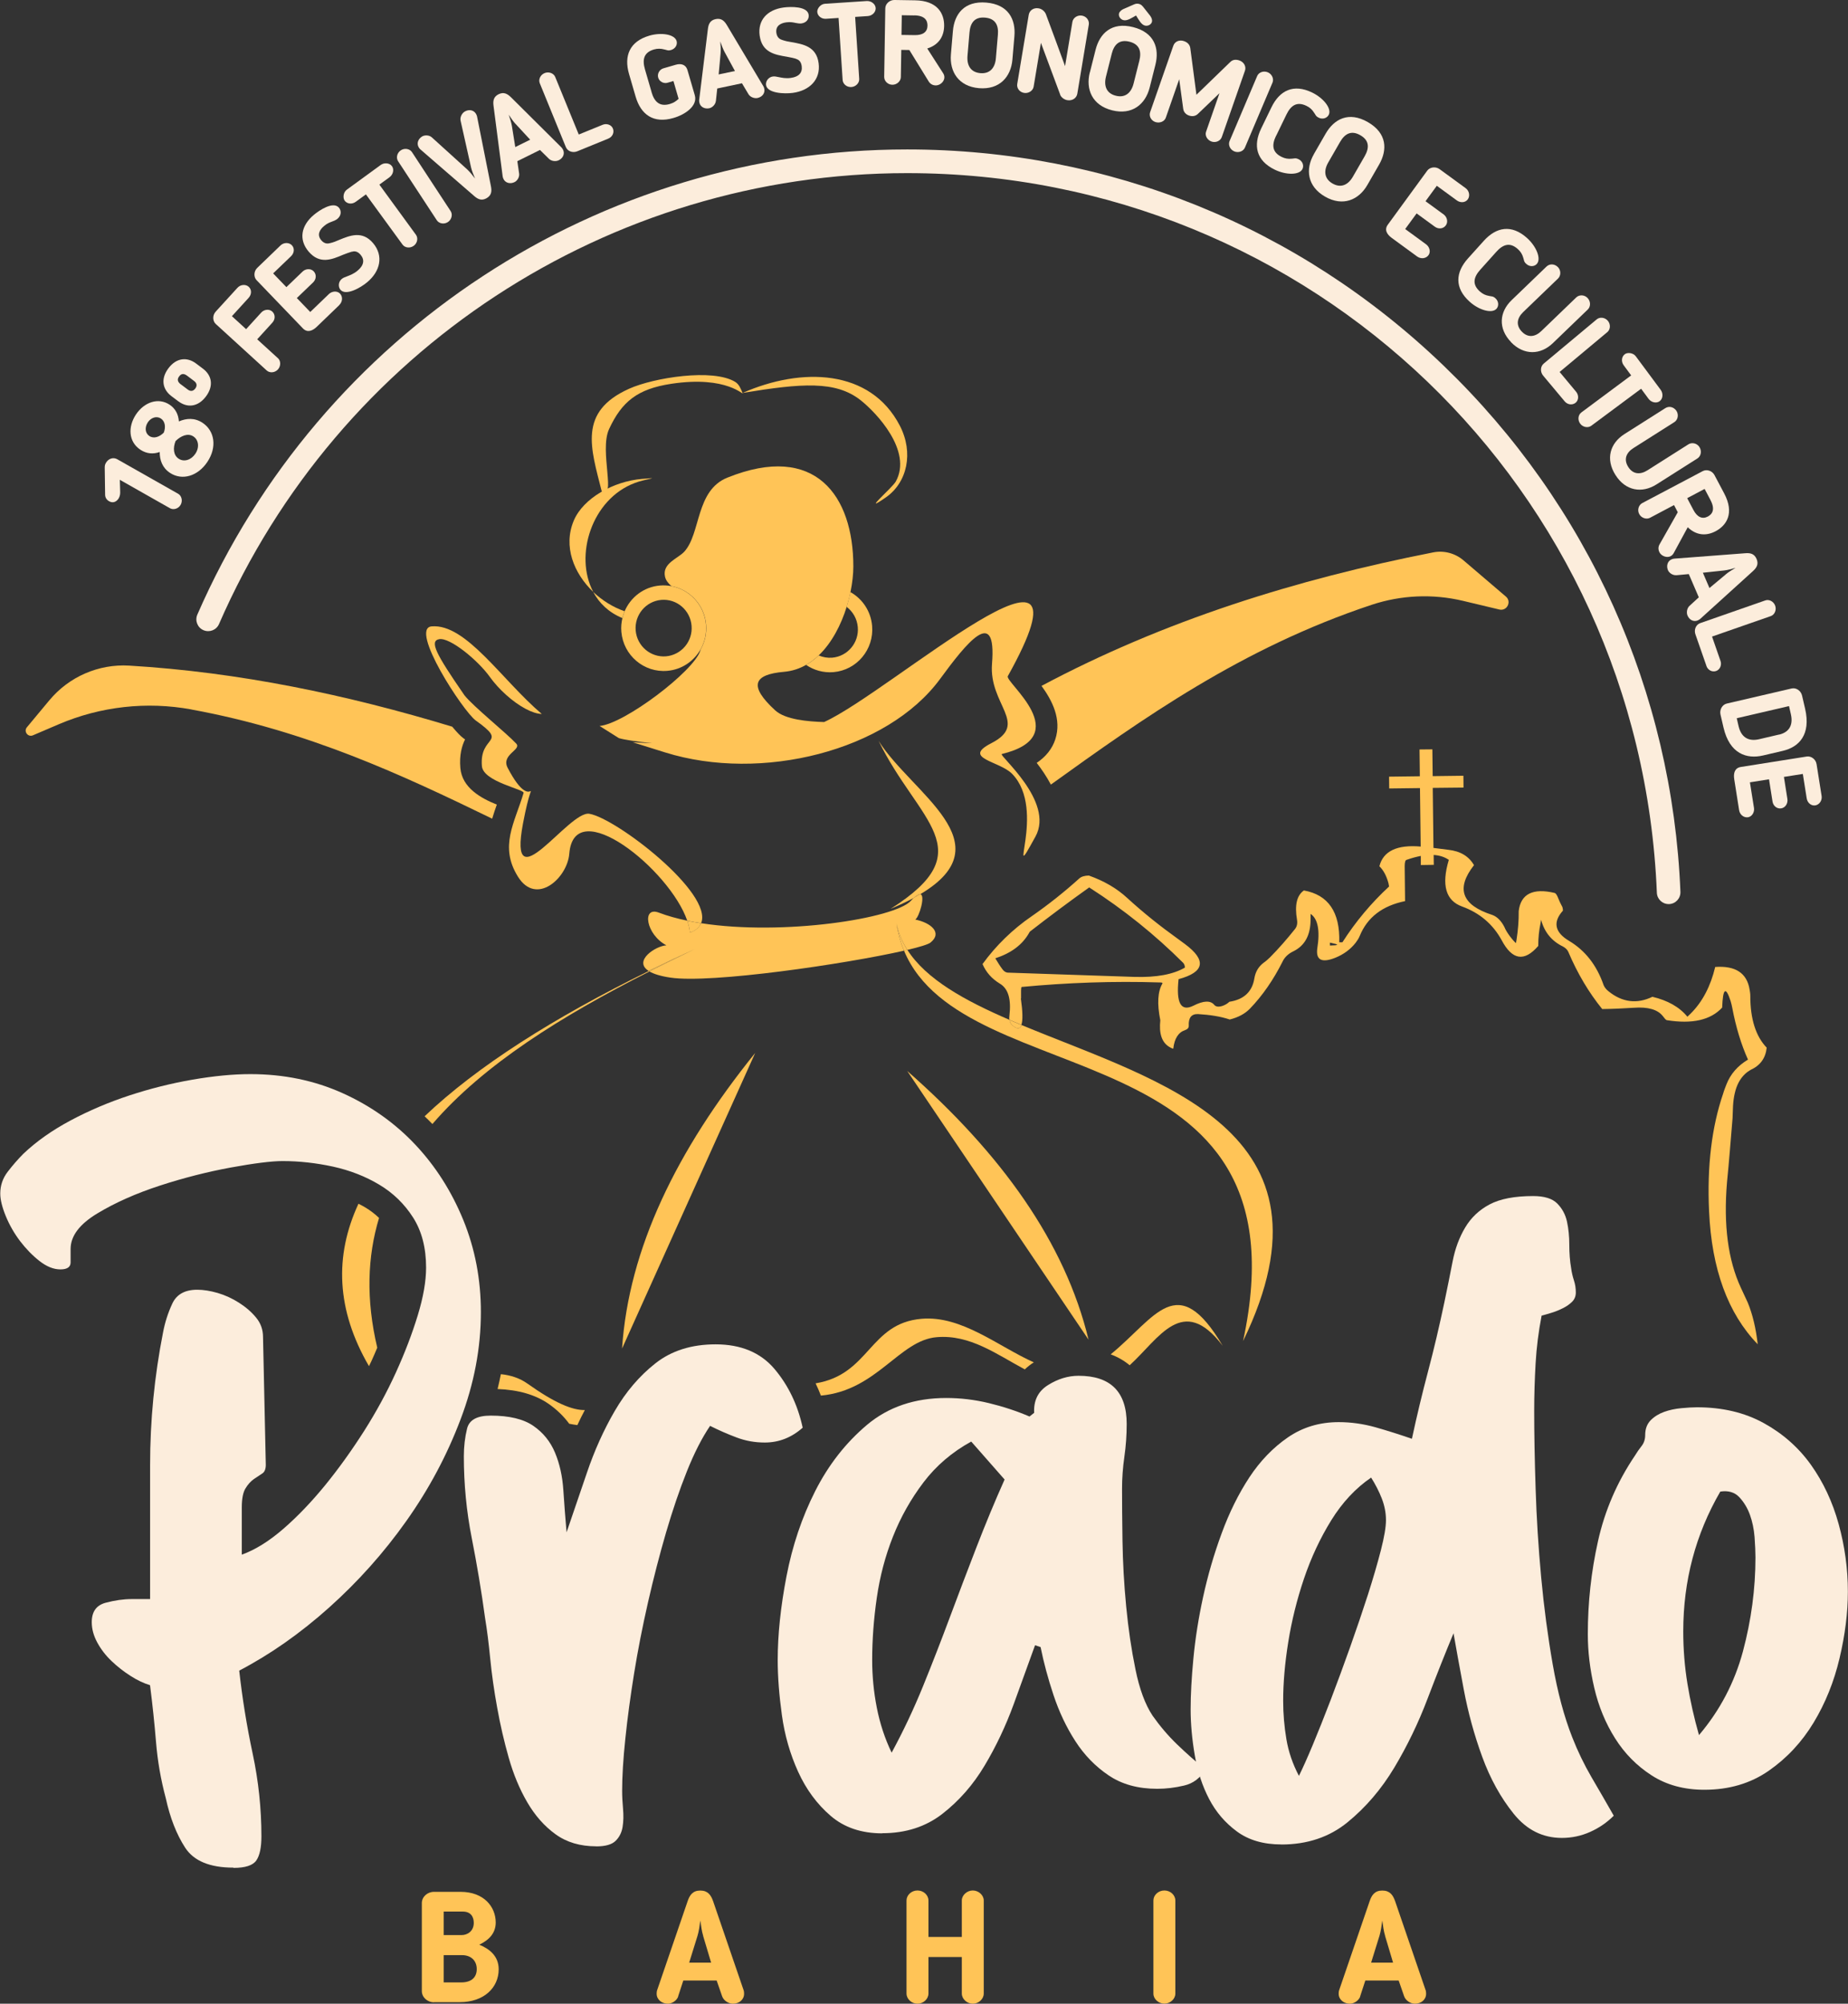
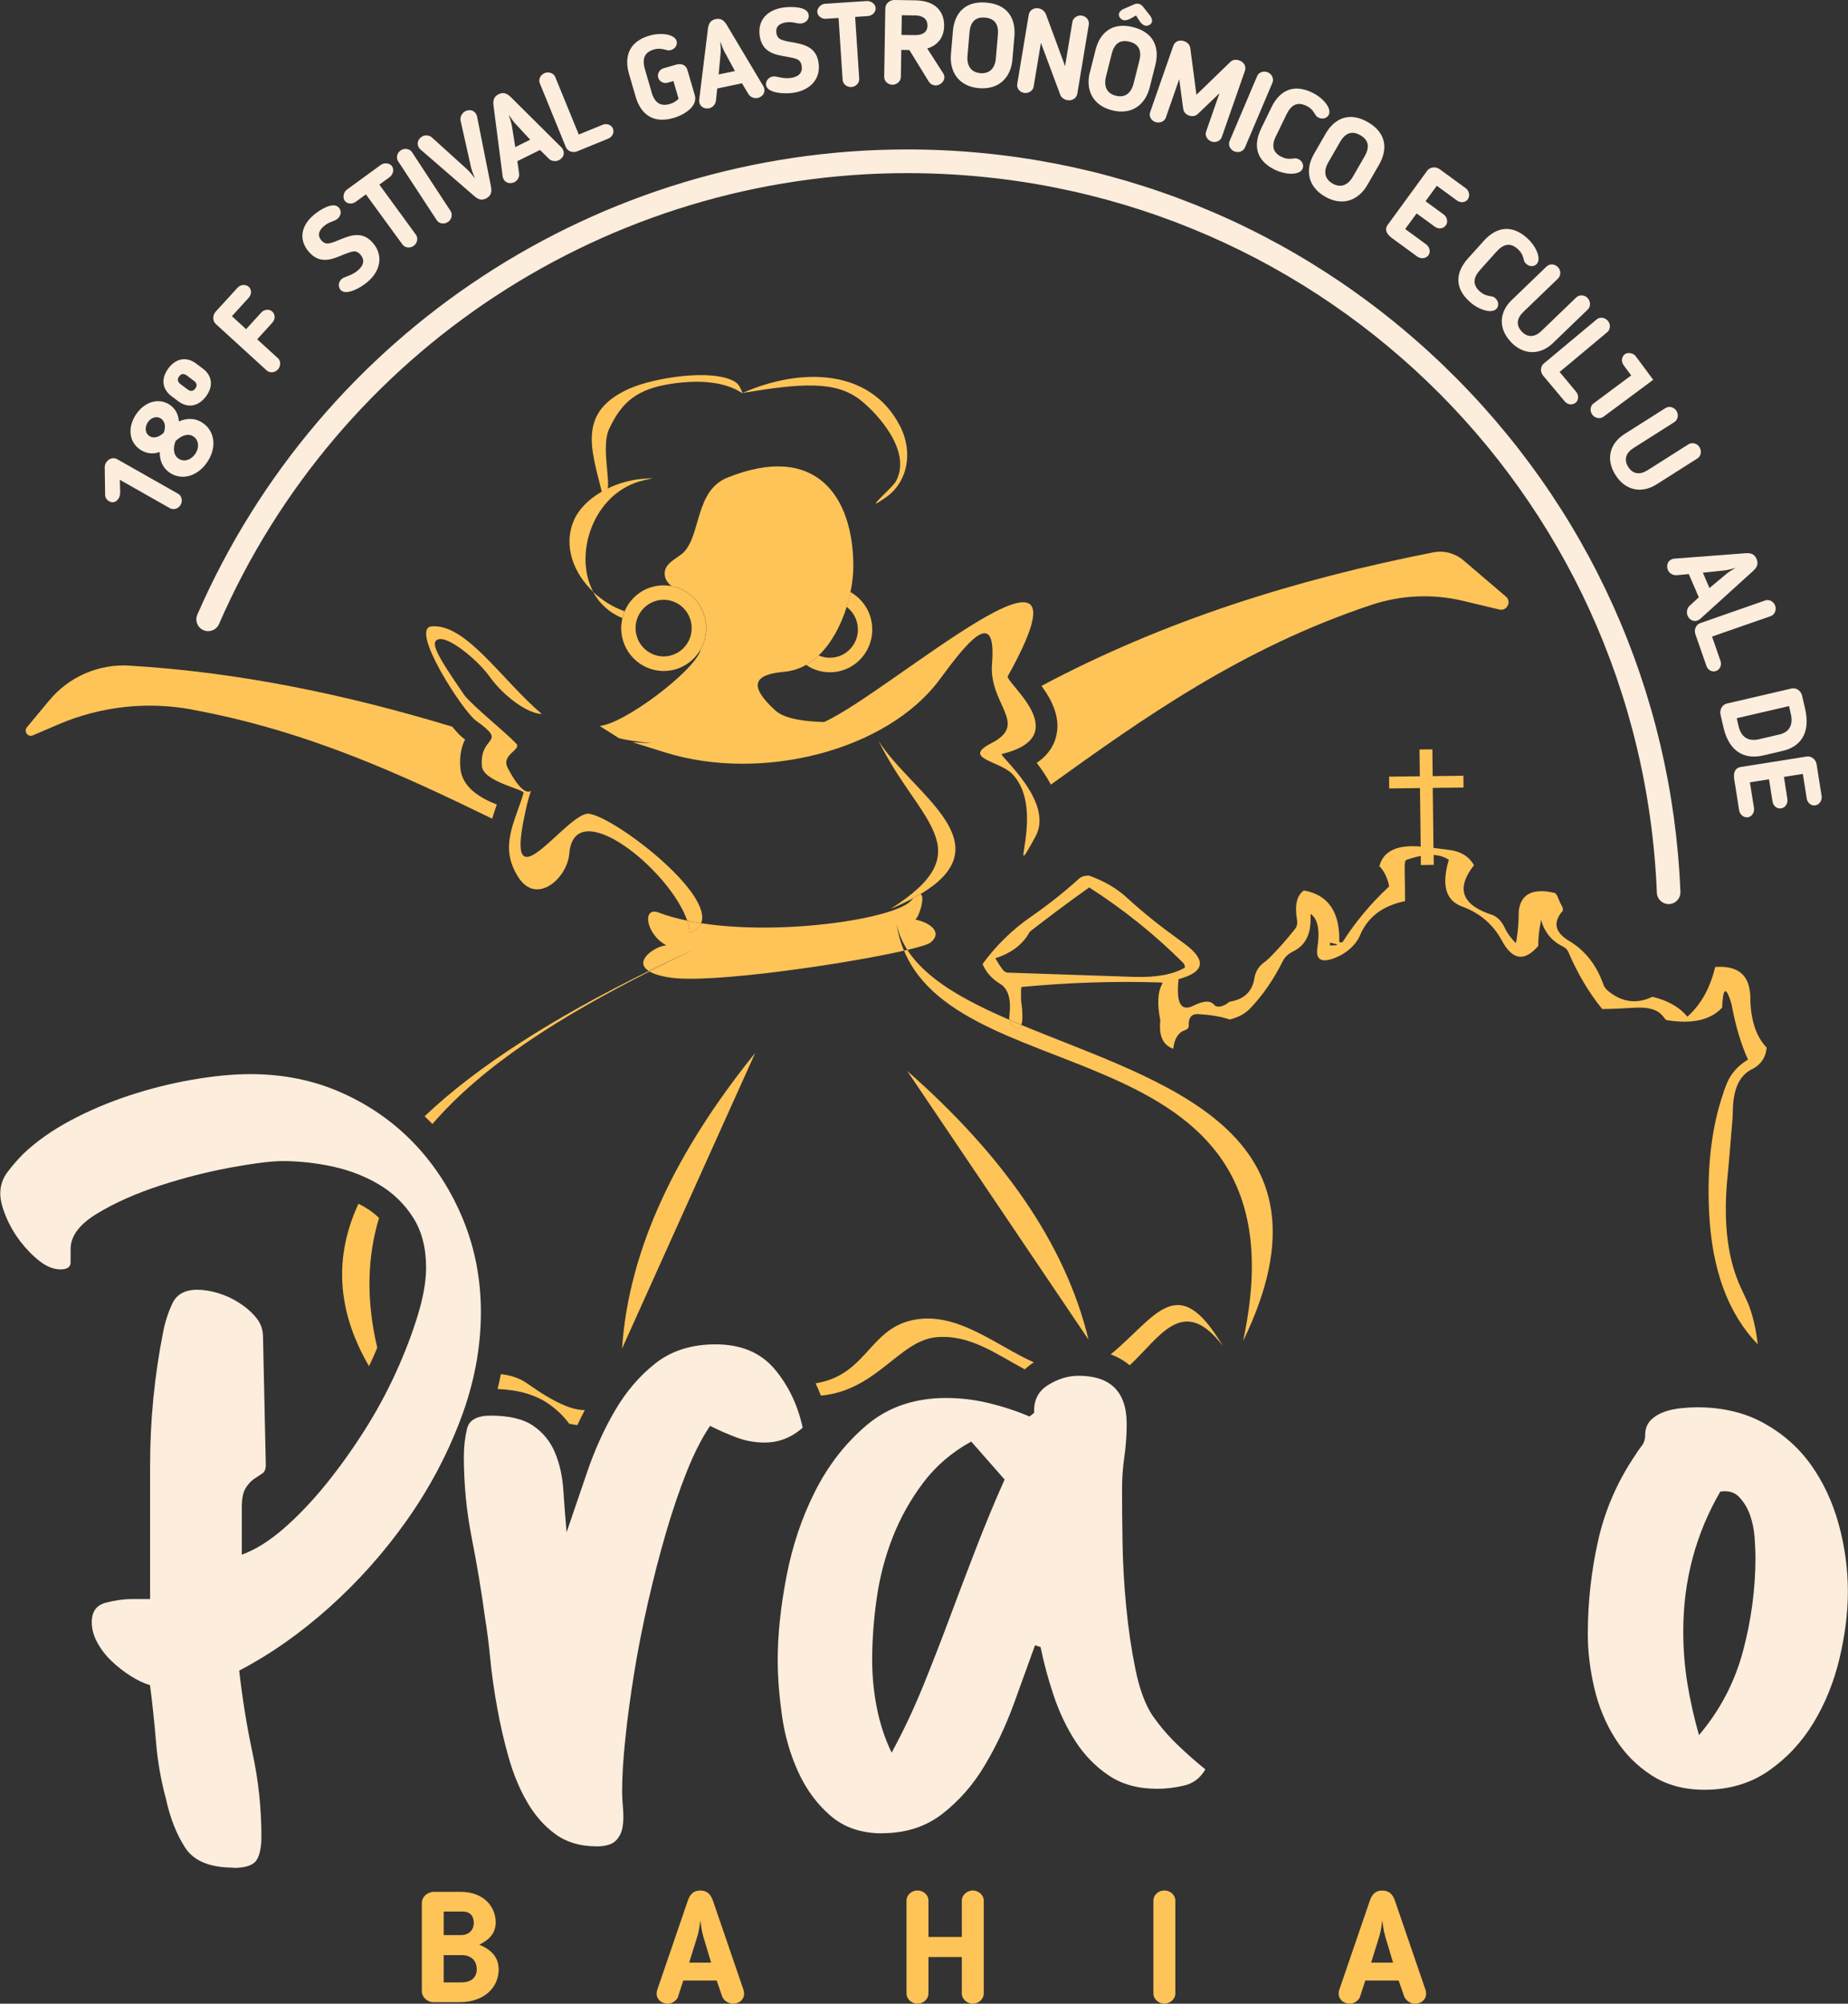
<svg xmlns="http://www.w3.org/2000/svg" id="Layer_2" data-name="Layer 2" viewBox="0 0 286.38 310.39">
  <rect x="0" y="0" width="286.38" height="310.39" fill="#333333" stroke="none" />
  <defs>
    <style>
      .cls-1 {
        fill: #ffc457;
      }

      .cls-1, .cls-2 {
        stroke-width: 0px;
      }

      .cls-2 {
        fill: #fceddc;
      }
    </style>
  </defs>
  <g id="Layer_1-2" data-name="Layer 1">
    <g>
      <g>
        <path class="cls-1" d="M158.23,154.69c0-.31,0-.59,0-.9-.01-.58.04-.9.08-.9,7.09-.67,14.23-.93,21.43-.7.34,0,.44.04.39.18-.72,1.22-.84,3.11-.32,5.68-.22,2.03.23,3.38,1.32,4.08.44.27.69.35.69.31.18-1.58.8-2.53,1.82-2.86.39-.14.59-.36.58-.68-.06-1.26.42-1.85,1.45-1.81,1.81.11,3.48.36,4.9.84,1.32-.33,2.34-.88,3.11-1.66,1.98-2.05,3.66-4.5,5.05-7.26.33-.73.92-1.27,1.69-1.64,1.8-.88,2.66-2.51,2.68-4.9v-.9c1.12.75,1.49,2.55,1.03,5.39-.22,1.76.71,2.24,2.81,1.4,1.26-.51,2.33-1.28,3.15-2.33.24-.32.48-.68.62-1.04,1.19-2.9,3.52-4.68,7.03-5.4-.02-1.8-.04-3.6-.06-5.4,0-.58.09-.95.28-.99.8-.28,1.53-.48,2.22-.61v1.41s2.01-.03,2.01-.03l-.02-1.53c.92.06,1.7.31,2.35.76-1.18,3.93-.46,6.31,2.04,7.22,2.75,1,4.78,2.74,6.13,5.19,1.65,3.13,3.52,3.43,5.69.92-.01-1.21.12-2.38.35-3.51l.09-.54c.51,1.93,1.66,3.31,3.38,4.14.4.22.69.49.84.84,1.41,3.32,3.16,6.27,5.25,8.85,1.61-.02,3.28-.09,4.89-.2,2.2-.16,3.67.27,4.47,1.25.3.4.49.62.64.67,3.92.63,6.8,0,8.59-1.95.11-3.01.55-3.34,1.31-1,.1.36.2.72.25,1.03.57,3.01,1.39,5.7,2.44,8.03-1.6.96-2.71,2.24-3.33,3.82-.19.5-.38.95-.52,1.45-1.75,5.11-2.51,11.19-2.18,18.21.4,9,2.93,15.86,7.54,20.62-.28-2.47-.79-4.63-1.55-6.47-.35-.76-.7-1.52-1.06-2.28-2-4.3-2.71-9.74-2.15-16.36.31-3.07.56-6.36.86-9.92.04-.63.03-1.26.07-1.85.04-.72.13-1.4.27-1.99.28-1.26.81-2.26,1.58-2.99.34-.32.63-.5.87-.64,1.51-.69,2.33-1.83,2.5-3.45-1.68-1.74-2.55-4.43-2.54-8.07,0-.31-.06-.63-.11-.94-.42-2.56-2.2-3.71-5.33-3.49-.7,2.93-1.94,5.38-3.83,7.25l-.48.46c-1.24-1.52-3.07-2.53-5.42-3.09-2.38,1.15-4.69.87-6.81-.86-.35-.27-.59-.58-.75-.94-1.07-3.09-2.85-5.37-5.37-6.87-2.21-1.32-2.53-2.9-.94-4.67,0-.31-.05-.58-.21-.81-.2-.36-.35-.72-.5-1.08-.2-.54-.4-.8-.55-.85-3.39-.81-5.28.15-5.59,2.81.02,1.49-.11,2.97-.34,4.46l-.09.5c-.34-.31-.64-.67-.94-1.07-.35-.49-.65-.93-.85-1.43-.5-.98-1.15-1.61-1.88-1.87-4.72-1.52-5.68-4.07-2.83-7.71-.8-1.39-2.13-2.18-3.99-2.38-.76-.1-1.53-.2-2.29-.29l-.11-9.3,4.77-.05-.02-1.83-4.76.06-.05-4.15-1.99.02.05,4.15-4.77.06.02,1.83,4.77-.06.11,9.06c-3.68-.32-5.81.71-6.4,3.05.64.63,1.09,1.47,1.4,2.6l.1.54c-2.76,2.55-5.17,5.42-7.23,8.64h-.49c.14-4.68-1.71-7.36-5.48-8.03-1.12.78-1.44,2.31-1.07,4.51.1.59.01,1.08-.33,1.49-1.2,1.5-2.46,2.96-3.86,4.37-.34.32-.63.59-.97.82-.78.59-1.26,1.36-1.44,2.4-.32,2.08-1.62,3.31-3.87,3.65-.34.32-.68.5-1.07.64-.58.19-1.03.15-1.28-.16-.59-.71-1.67-.66-3.23.13-1.95.97-2.7-.42-2.3-4.11,4.05-1.09,4.37-2.94.96-5.46-.35-.27-.74-.54-1.09-.8-2.72-1.95-5.33-4.03-7.81-6.3-1.63-1.51-3.6-2.65-5.96-3.49-.64.01-1.17.15-1.51.47-2.27,2.05-4.74,4.02-7.32,5.81-3.01,2.06-5.57,4.57-7.65,7.43.56,1.3,1.45,2.28,2.68,3.03,1.33.79,1.79,2.45,1.48,5.02-.03.21-.03.4-.01.58.62.27,1.24.53,1.87.79.24-.67.21-2.04-.08-4.09ZM206.1,146.47v-.45c1.47.3,1.47.43,0,.45ZM156.23,150.67c-.34,0-.64-.18-.89-.53-.4-.53-.75-1.11-1.1-1.69,2.44-.8,4.18-2.07,5.24-3.94l.1-.18c3-2.33,6.06-4.62,9.21-6.86,5.37,3.44,10.22,7.35,14.58,11.7.15.18.25.41.25.72-1.8,1.05-4.39,1.54-7.81,1.44-6.51-.23-13.08-.43-19.59-.66Z" />
        <path class="cls-1" d="M192.64,207.73c15.93-32.76-13.03-40.08-34.32-48.94-.24.67-.74.66-1.5-.03-.22-.2-.33-.46-.37-.77-6.98-3.01-12.92-6.29-15.84-10.85-.17.04-.34.08-.52.12,9.37,22.55,63.05,11.81,52.55,60.46Z" />
        <path class="cls-1" d="M158.32,158.79c-.63-.26-1.25-.53-1.87-.79.04.31.15.57.37.77.76.69,1.26.7,1.5.03Z" />
        <path class="cls-1" d="M189.48,208.48c-7.04-11.88-10.37-4.39-17.36,1.32,1.11.41,2.09.98,2.94,1.69,4.54-4.11,8.22-11.18,14.42-3.01Z" />
        <path class="cls-1" d="M145.16,207.14c5.15-.44,9.28,2.65,13.65,4.99.42-.4.88-.77,1.4-1.09-5.51-2.46-11.17-7.28-17.39-6.75-8.15.7-8,8.62-16.43,10,.3.61.57,1.25.82,1.9,8.68-.79,12.14-8.56,17.94-9.05Z" />
        <path class="cls-1" d="M84.99,217.45c1.26.87,2.34,1.91,3.22,3.1.44.09.86.16,1.26.21.37-.79.75-1.57,1.16-2.33-1.93.03-4.63-1.07-8.91-4.11-1.2-.85-2.62-1.3-4.1-1.45-.16.77-.32,1.54-.51,2.3,3.25.13,5.84.88,7.88,2.28Z" />
        <path class="cls-1" d="M168.69,207.53c-3.63-15.04-13.51-28.81-28.1-41.63l28.1,41.63Z" />
        <path class="cls-1" d="M117.03,163.11c-12.2,15.11-19.6,30.35-20.63,45.79l20.63-45.79Z" />
        <path class="cls-1" d="M67.01,174.12c7.94-9.22,20.03-16.74,33.63-23.63-.04-.02-.08-.04-.11-.07-14.79,7.27-26.59,14.76-34.73,22.5.41.39.81.79,1.21,1.2Z" />
        <path class="cls-1" d="M58.46,208.76c-1.76-7.46-1.53-14.1.28-20.09-.63-.61-1.34-1.15-2.12-1.62-.34-.21-.7-.39-1.07-.58-3.75,8.08-3.44,16.45,1.63,25.16.12-.26.26-.53.38-.79.32-.7.62-1.39.9-2.07Z" />
        <path class="cls-1" d="M142.63,138.51c13.28-7.89-1.34-15.6-6.47-23.73,6.13,12.56,16.26,16.89,1.85,26.01,1.35-.57,2.54-1.13,3.59-1.69.49-.47.82-.63,1.03-.58Z" />
        <path class="cls-1" d="M132.93,97.14c.21,2.41-1.57,4.53-3.96,4.74-.74.06-1.46-.07-2.1-.35-.6.57-1.25,1.07-1.95,1.47,1.2.82,2.68,1.25,4.24,1.12,3.62-.31,6.3-3.52,5.99-7.16-.19-2.28-1.51-4.2-3.36-5.24-.16.75-.35,1.52-.59,2.29.96.72,1.62,1.84,1.73,3.13Z" />
        <path class="cls-1" d="M109.4,96.75c-.26-3.05-2.53-5.43-5.38-5.96-.56-.1-1.14-.14-1.74-.09-2.52.21-4.58,1.83-5.5,4.03l-.3.92c-.18.71-.26,1.45-.19,2.22.31,3.65,3.5,6.36,7.12,6.05,2.24-.19,4.11-1.49,5.15-3.31.64-1.13.96-2.46.84-3.85ZM103.22,101.67c-2.39.2-4.5-1.58-4.71-4-.2-2.41,1.57-4.53,3.96-4.74,2.39-.21,4.5,1.58,4.7,4,.21,2.41-1.57,4.53-3.96,4.74Z" />
        <path class="cls-1" d="M98.35,74.82c1.7-.64,4.45-.92,1.11-.63-4.38.37-9.07,2.97-10.54,6.45-1.69,3.99.01,8.19,3.02,11.06-3-5.62-.23-14.38,6.41-16.87Z" />
        <path class="cls-1" d="M96.45,95.74l.03-.1c.08-.32.18-.62.3-.92v-.04c-1.75-.6-3.44-1.65-4.85-2.98.93,1.74,2.41,3.18,4.51,4.04Z" />
        <path class="cls-1" d="M96.79,94.72c-.12.3-.22.6-.3.92l.3-.92Z" />
        <path class="cls-1" d="M94.11,73.04c-.17-1.99-.53-4.86.29-6.6,1.96-4.2,4.35-6.18,9.59-6.98,8.81-1.34,11.32,1.97,11.08,1.41-.28-.65-.52-1.32-1.12-1.7-3.45-2.14-12.66-.66-16.46,1.05-7.94,3.57-5.94,9.16-4.23,15.94,1.09,0,1.08-.43.85-3.12Z" />
        <path class="cls-1" d="M133.31,61.95c2.51,1.97,8.12,7.9,5.51,12.64-.54.98-5.57,5.26-1.54,2.46,3.32-2.31,4.33-6.92,2.17-11.1-4.57-8.83-15.26-9.09-24.37-5.08,9.19-1.52,14.41-1.9,18.24,1.09Z" />
        <path class="cls-1" d="M155.23,116.81c11.58-2.8.43-11.14.95-12.07,15.3-27.44-18.19,2.47-28.47,7.11-2.45-.07-6.01-.36-7.58-1.81-4.2-3.85-3.32-5.56,1.37-5.97,1.26-.11,2.4-.49,3.43-1.08.7-.4,1.35-.9,1.95-1.47,2.03-1.94,3.46-4.73,4.33-7.52.24-.77.44-1.54.59-2.29.29-1.43.44-2.79.44-3.97,0-10.91-5.86-19.25-19.52-13.75-4.95,1.99-4.09,8.64-6.68,11.47-.97,1.06-3.43,1.79-2.99,3.85.12.57.49,1.04.99,1.48,2.85.53,5.12,2.91,5.38,5.96.12,1.4-.2,2.72-.84,3.85-.02.07-.04.13-.06.2-1.01,3.2-11.75,11.32-15.6,11.66l2.98,1.88c.81.25,2.69.54,5.18.79-1.02-.04-2.04-.08-3.05-.15l5.05,1.58c14.86,4.64,34.39-.21,42.6-11.38,4.03-5.49,8.79-11.51,8.05-2.36-.52,6.36,5.8,9.28-.11,12.31-4.61,2.36,1.26,2.74,3.22,4.74,5.5,5.62-1.19,18.49,3.63,9.71,2.99-5.45-5.8-12.62-5.22-12.77Z" />
        <path class="cls-1" d="M100.64,150.49c.66.38,1.7.72,3.25.95,6.3.95,27.18-2.12,36.2-4.17-.53-1.28-.93-2.67-1.16-4.18.3,1.46.88,2.81,1.68,4.06,1.94-.46,3.24-.86,3.59-1.14,1.92-1.55,0-3.09-2.36-3.56.62-.42,1.6-3.75.78-3.94-.33.19-.67.39-1.03.58-.13.12-.26.26-.41.43-2.48,2.77-19.84,5.47-32.54,3.49-.26.62-.8,1.12-1.72,1.46-.05-.58-.2-1.21-.42-1.85-1.58-.33-3.07-.74-4.41-1.25-2.67-1.01-1.99,3.4,1.18,5.07-1.64.08-5.21,2.41-2.74,3.97,2.3-1.13,4.66-2.25,7.1-3.37-2.36,1.13-4.69,2.28-6.99,3.44Z" />
-         <path class="cls-1" d="M140.09,147.27c.18-.04.35-.08.52-.12-.8-1.25-1.37-2.6-1.68-4.06.23,1.51.63,2.9,1.16,4.18Z" />
        <path class="cls-1" d="M107.63,147.05c-2.44,1.12-4.8,2.24-7.1,3.37.04.02.07.05.11.07,2.29-1.16,4.62-2.31,6.99-3.44Z" />
        <path class="cls-1" d="M141.6,139.09c.36-.19.7-.39,1.03-.58-.21-.05-.54.11-1.03.58Z" />
        <path class="cls-1" d="M160.65,118.17c.76.98,1.54,2.12,2.2,3.37,14.16-10.17,29.53-21.15,49.71-27.85,4.56-1.51,9.45-1.73,14.13-.62l5.66,1.35c1.18.28,1.94-1.22,1.02-2l-6.57-5.61c-1.3-1.11-3.03-1.57-4.7-1.24-21.23,4.17-41.65,10.54-60.7,20.68,1.63,2.23,3.17,5.16,2.13,8.3-.48,1.45-1.45,2.67-2.88,3.63Z" />
        <path class="cls-1" d="M29.67,109.91c18.01,3.29,32.69,10.15,46.6,16.91.22-.76.48-1.48.72-2.18-2.43-.98-5.39-2.58-5.65-5.68-.17-1.98.23-3.41.73-4.42-.08-.06-.17-.12-.27-.19-.39-.28-1-.91-1.72-1.78-16.37-4.96-32.98-8.44-50.06-9.46-4.74-.28-9.33,1.72-12.37,5.37l-3.48,4.18c-.54.65.16,1.58.93,1.25l4.02-1.72c6.47-2.76,13.62-3.56,20.54-2.29Z" />
        <path class="cls-1" d="M91.33,126.06c-3.19-.54-12.68,14.22-10.28,1.49,1.9-10.05,1.92-.37-2.38-8.61-1.07-2.06,2.23-2.79,1.32-3.76-1.55-1.66-6.64-5.73-8.02-7.48h0s0,0,0,0c-.08-.12-.16-.23-.24-.35-4.08-5.93-5.26-8.07-3.65-8.34,1.65-.27,5.96,3.23,7.86,5.89,1.32,1.85,3.51,3.85,5.54,4.92.89.47,1.74.76,2.48.78-6.2-5.26-11.73-14.02-17.07-13.57-3.53.31,4.91,13.22,6.86,14.6,5.15,3.67.51,2.14.93,7.05.21,2.44,6.63,3.59,6.46,4.15-1.39,4.67-3.81,8.27-.87,12.98,2.83,4.55,7.64.24,7.95-3.56.76-9.4,15.54,2.41,18.28,10.37.7.15,1.41.28,2.15.39,1.92-4.66-13.13-16.24-17.32-16.95Z" />
        <path class="cls-1" d="M108.65,143.02c-.73-.11-1.45-.25-2.15-.39.22.65.37,1.27.42,1.85.92-.33,1.47-.84,1.72-1.46Z" />
-         <polygon class="cls-1" points="71.97 107.71 71.97 107.7 71.97 107.71 71.97 107.71" />
      </g>
      <g>
        <path class="cls-2" d="M36.16,289.31c-3.64,0-6.12-1.03-7.46-3.08-1.34-2.06-2.34-4.61-3.01-7.68-.77-2.87-1.27-5.76-1.51-8.68-.24-2.92-.55-5.86-.93-8.82-.96-.29-1.96-.76-3.01-1.43-1.05-.67-2.03-1.43-2.94-2.3-.91-.86-1.65-1.82-2.22-2.87-.57-1.05-.86-2.1-.86-3.16,0-1.63.72-2.63,2.15-3.01,1.43-.38,2.77-.57,4.02-.57h2.87v-20.73c0-6.93.67-13.8,2.01-20.59.29-1.53.76-3.01,1.43-4.45.67-1.44,1.96-2.15,3.87-2.15.96,0,2.01.17,3.16.5,1.15.34,2.25.84,3.3,1.51,1.05.67,1.94,1.43,2.65,2.3.72.86,1.08,1.87,1.08,3.01l.43,19.8c0,.67-.19,1.13-.57,1.36-.38.24-.81.53-1.29.86-.48.34-.91.81-1.29,1.44-.38.62-.57,1.6-.57,2.94v7.32c2.1-.76,4.25-2.1,6.46-4.02,2.2-1.91,4.35-4.16,6.46-6.74,2.1-2.58,4.11-5.38,6.03-8.39,1.91-3.01,3.56-6.05,4.95-9.11,1.39-3.06,2.51-6,3.37-8.82.86-2.82,1.29-5.28,1.29-7.39,0-3.06-.67-5.64-2.01-7.75-1.34-2.1-3.08-3.8-5.24-5.09-2.15-1.29-4.54-2.22-7.17-2.8-2.63-.57-5.24-.86-7.82-.86-1.72,0-4.4.34-8.03,1-3.64.67-7.29,1.6-10.98,2.8-3.68,1.2-6.91,2.63-9.68,4.3-2.78,1.67-4.16,3.51-4.16,5.52v2.08c0,.72-.53,1.08-1.58,1.08s-2.13-.43-3.23-1.29c-1.1-.86-2.1-1.89-3.01-3.08-.91-1.2-1.65-2.49-2.22-3.87-.57-1.39-.86-2.56-.86-3.51,0-1.24.38-2.37,1.15-3.37.77-1,1.58-1.94,2.44-2.8,2.01-1.91,4.45-3.63,7.32-5.16,2.87-1.53,5.91-2.82,9.11-3.87,3.2-1.05,6.46-1.87,9.76-2.44,3.3-.57,6.29-.86,8.97-.86,5.17,0,9.92.98,14.28,2.94,4.35,1.96,8.11,4.62,11.26,7.96,3.16,3.35,5.64,7.25,7.46,11.69,1.82,4.45,2.73,9.21,2.73,14.28,0,5.55-1.05,11.1-3.16,16.64-2.1,5.55-4.9,10.79-8.39,15.71-3.49,4.93-7.49,9.4-11.98,13.42-4.5,4.02-9.14,7.27-13.92,9.76.48,4.3,1.17,8.59,2.08,12.84.91,4.26,1.36,8.54,1.36,12.84,0,1.72-.26,2.96-.79,3.73-.53.76-1.7,1.15-3.52,1.15Z" />
        <path class="cls-2" d="M92.4,286.01c-2.49,0-4.59-.62-6.31-1.87-1.72-1.24-3.18-2.89-4.38-4.95-1.2-2.06-2.15-4.35-2.87-6.89-.72-2.53-1.32-5.12-1.79-7.75-.48-2.63-.84-5.16-1.08-7.6-.24-2.44-.5-4.52-.79-6.24-.57-4.21-1.27-8.37-2.08-12.48-.81-4.11-1.22-8.32-1.22-12.63,0-1.53.17-2.96.5-4.3.33-1.34,1.55-2.01,3.66-2.01,2.87,0,5.07.53,6.6,1.58,1.53,1.05,2.65,2.44,3.37,4.16.72,1.72,1.15,3.66,1.29,5.81.14,2.15.31,4.33.5,6.53.95-2.77,2.01-5.86,3.16-9.25,1.15-3.39,2.58-6.58,4.3-9.54,1.72-2.96,3.82-5.43,6.31-7.39,2.49-1.96,5.6-2.94,9.33-2.94,3.92,0,6.96,1.27,9.11,3.8,2.15,2.54,3.61,5.57,4.38,9.11-1.72,1.53-3.68,2.3-5.88,2.3-1.53,0-2.99-.26-4.38-.79-1.39-.52-2.75-1.12-4.09-1.79-1.24,1.82-2.44,4.16-3.59,7.03-1.15,2.87-2.22,6.03-3.23,9.47-1,3.44-1.94,7.05-2.8,10.83-.86,3.78-1.58,7.44-2.15,10.98-.57,3.54-1.03,6.91-1.36,10.11-.34,3.21-.5,5.91-.5,8.11,0,.86.05,1.79.14,2.8.09,1,.07,1.94-.07,2.8-.14.86-.5,1.58-1.08,2.15-.57.57-1.58.86-3.01.86Z" />
        <path class="cls-2" d="M136.73,284c-3.25,0-5.93-.91-8.03-2.73-2.11-1.82-3.78-4.09-5.02-6.82-1.24-2.73-2.08-5.64-2.51-8.75-.43-3.11-.65-5.95-.65-8.54,0-3.92.45-8.25,1.36-12.98.91-4.73,2.39-9.13,4.45-13.2,2.06-4.06,4.73-7.48,8.03-10.26,3.3-2.77,7.39-4.16,12.27-4.16,2.2,0,4.4.26,6.6.79,2.2.53,4.3,1.22,6.31,2.08l.72-.57c-.1-1.91.62-3.35,2.15-4.3,1.53-.96,3.11-1.44,4.73-1.44,4.97,0,7.46,2.49,7.46,7.46,0,1.72-.12,3.42-.36,5.09-.24,1.67-.36,3.32-.36,4.95,0,2.11.02,4.81.07,8.11.05,3.3.24,6.67.57,10.11.33,3.44.81,6.7,1.44,9.76.62,3.06,1.51,5.45,2.65,7.17,1.15,1.63,2.41,3.11,3.8,4.45,1.39,1.34,2.84,2.63,4.38,3.87-.77,1.34-1.87,2.18-3.3,2.51-1.43.34-2.82.5-4.16.5-2.97,0-5.48-.69-7.53-2.08-2.06-1.39-3.78-3.16-5.16-5.31-1.39-2.15-2.51-4.52-3.37-7.1-.86-2.58-1.53-5.07-2.01-7.46l-.86-.29c-.96,2.68-2.06,5.72-3.3,9.11-1.24,3.4-2.75,6.58-4.52,9.54-1.77,2.97-3.95,5.45-6.53,7.46-2.58,2.01-5.69,3.01-9.33,3.01ZM138.17,271.51c1.82-3.35,3.44-6.79,4.88-10.33,1.44-3.54,2.82-7.1,4.16-10.69,1.34-3.59,2.7-7.17,4.09-10.76,1.39-3.59,2.84-7.1,4.38-10.54l-5.17-5.88c-2.97,1.63-5.43,3.73-7.39,6.31-1.96,2.58-3.54,5.38-4.73,8.39-1.2,3.01-2.03,6.17-2.51,9.47-.48,3.3-.72,6.53-.72,9.68,0,2.49.24,4.95.72,7.39.48,2.44,1.24,4.76,2.3,6.96Z" />
-         <path class="cls-2" d="M198.57,285.72c-2.78,0-5.07-.67-6.89-2.01-1.82-1.34-3.25-3.01-4.3-5.02-1.05-2.01-1.79-4.25-2.22-6.74-.43-2.49-.65-4.88-.65-7.17s.14-4.83.43-7.89c.29-3.06.79-6.24,1.51-9.54.72-3.3,1.67-6.58,2.87-9.83,1.19-3.25,2.63-6.14,4.3-8.68,1.67-2.53,3.66-4.59,5.95-6.17,2.3-1.58,4.92-2.37,7.89-2.37,1.91,0,3.8.27,5.67.79,1.87.53,3.75,1.13,5.67,1.79.76-3.54,1.6-7.03,2.51-10.47.91-3.44,1.74-6.98,2.51-10.62.48-2.3.91-4.42,1.29-6.39.38-1.96,1.03-3.71,1.94-5.24.91-1.53,2.17-2.73,3.8-3.59,1.63-.86,3.87-1.29,6.74-1.29,1.72,0,2.96.38,3.73,1.15.76.77,1.27,1.7,1.51,2.8.24,1.1.36,2.3.36,3.59s.09,2.51.29,3.66c.09.67.24,1.29.43,1.87.19.57.29,1.2.29,1.87,0,.57-.19,1.05-.57,1.43-.38.38-.86.72-1.43,1-.57.29-1.17.53-1.79.72-.62.19-1.13.34-1.51.43-.48,2.49-.79,4.95-.93,7.39-.14,2.44-.22,4.9-.22,7.39,0,3.44.07,7.44.22,11.98.14,4.54.43,9.14.86,13.77.43,4.64,1.03,9.14,1.79,13.49.76,4.35,1.77,8.11,3.01,11.26.86,2.2,1.87,4.28,3.01,6.24,1.15,1.96,2.3,3.95,3.44,5.95-1.05,1.05-2.27,1.89-3.66,2.51-1.39.62-2.85.93-4.38.93-2.97,0-5.45-1.24-7.46-3.73-2.01-2.49-3.64-5.43-4.88-8.82-1.24-3.39-2.2-6.89-2.87-10.47-.67-3.59-1.2-6.48-1.58-8.68-1.24,2.97-2.58,6.34-4.02,10.12-1.43,3.78-3.16,7.34-5.16,10.69-2.01,3.35-4.43,6.17-7.25,8.47-2.82,2.3-6.24,3.44-10.26,3.44ZM201.29,275.1c.57-1.15,1.29-2.75,2.15-4.81.86-2.06,1.79-4.4,2.8-7.03,1-2.63,2.01-5.36,3.01-8.18,1-2.82,1.91-5.5,2.73-8.04.81-2.53,1.48-4.83,2.01-6.89.53-2.06.79-3.61.79-4.66,0-1.15-.22-2.27-.65-3.37-.43-1.1-.98-2.17-1.65-3.23-2.39,1.63-4.45,3.83-6.17,6.6-1.72,2.78-3.13,5.79-4.23,9.04-1.1,3.25-1.91,6.53-2.44,9.83-.53,3.3-.79,6.34-.79,9.11,0,2.01.17,3.99.5,5.95.33,1.96.98,3.85,1.94,5.67Z" />
        <path class="cls-2" d="M264.14,277.25c-3.16,0-5.88-.74-8.18-2.22-2.3-1.48-4.19-3.39-5.67-5.74-1.48-2.34-2.56-4.95-3.23-7.82-.67-2.87-1-5.64-1-8.32,0-4.88.52-9.68,1.58-14.42,1.05-4.73,2.96-9.16,5.74-13.27.29-.48.62-.96,1-1.44.38-.48.57-1.05.57-1.72,0-.96.29-1.72.86-2.3.57-.57,1.27-1,2.08-1.29.81-.29,1.7-.48,2.65-.57.95-.09,1.77-.14,2.44-.14,3.92,0,7.36.81,10.33,2.44,2.96,1.63,5.4,3.78,7.32,6.46,1.91,2.68,3.35,5.74,4.3,9.18.95,3.44,1.43,6.94,1.43,10.47,0,3.25-.43,6.7-1.29,10.33-.86,3.64-2.2,6.96-4.02,9.97-1.82,3.01-4.14,5.5-6.96,7.46-2.82,1.96-6.15,2.94-9.97,2.94ZM263.28,268.79c3.25-3.82,5.52-8.15,6.82-12.98,1.29-4.83,1.94-9.68,1.94-14.56,0-.86-.05-1.91-.14-3.16-.1-1.24-.34-2.39-.72-3.44-.38-1.05-.93-1.96-1.65-2.73-.72-.76-1.7-1.05-2.94-.86-3.83,6.6-5.74,13.82-5.74,21.66,0,2.78.22,5.48.65,8.11.43,2.63,1.03,5.29,1.79,7.96Z" />
      </g>
      <path class="cls-2" d="M258.59,140.05c-.98,0-1.79-.77-1.83-1.75-2.54-62.51-53.57-111.48-116.18-111.48-46.28,0-88.14,27.42-106.64,69.85-.4.93-1.48,1.35-2.41.95-.93-.4-1.35-1.48-.95-2.41C49.68,51.43,92.85,23.15,140.58,23.15c31.17,0,60.71,11.9,83.16,33.52,22.39,21.55,35.42,50.49,36.67,81.48.04,1.01-.74,1.86-1.75,1.9-.03,0-.05,0-.08,0Z" />
      <g>
        <path class="cls-2" d="M18.57,74.32l.05,1.7c.02.41,0,.77-.2,1.13-.27.48-.82.89-1.51.5-.42-.24-.61-.6-.62-1l-.06-4.22c0-.3.05-.5.18-.72.38-.67,1.13-.92,1.74-.58l9.46,5.36c.54.31.73,1.09.39,1.7-.35.62-1.11.85-1.66.54l-7.78-4.41Z" />
        <path class="cls-2" d="M32.15,71.53c-1.47,2.23-3.92,2.97-5.81,1.72-1.18-.78-1.6-1.98-1.59-3.23-1,.35-2.02.29-2.99-.35-1.87-1.24-1.95-3.56-.7-5.45,1.29-1.95,3.49-2.68,5.22-1.53.89.59,1.36,1.47,1.44,2.59,1.17-.5,2.44-.59,3.66.21,1.9,1.26,2.27,3.77.77,6.04ZM22.91,65.42c-.51.77-.43,1.68.23,2.12.71.47,1.59.13,2.24-.52.33-.86.21-1.76-.45-2.19s-1.53-.15-2.03.6ZM27.21,68.32c-.43,1.08-.35,2.2.48,2.74.83.55,1.94.2,2.59-.78.66-1,.49-2.15-.31-2.67-.86-.57-1.94-.09-2.76.71Z" />
        <path class="cls-2" d="M27.65,62.18l-1.09-.82c-1.34-1.01-1.72-2.63-.46-4.31,1.26-1.68,2.93-1.75,4.27-.75l1.09.82c1.34,1.01,1.71,2.62.45,4.3-1.26,1.67-2.92,1.76-4.25.76ZM28.03,59.54l1.06.8c.41.31.83.3,1.17-.15.34-.46.23-.86-.18-1.17l-1.06-.8c-.49-.37-.9-.4-1.26.09-.36.48-.22.87.27,1.24Z" />
        <path class="cls-2" d="M43.07,55.48c.46.42.47,1.23,0,1.75-.48.53-1.28.58-1.74.16l-7.89-7.2c-.48-.43-.56-1.33,0-1.93l3.36-3.68c.47-.52,1.28-.58,1.75-.15.49.45.45,1.2-.03,1.72l-2.58,2.83,2.2,2.01,2.34-2.57c.43-.48,1.22-.6,1.71-.16.49.45.5,1.2.01,1.73l-2.34,2.57,3.2,2.92Z" />
-         <path class="cls-2" d="M52.59,47.25l-3.51,3.38c-.65.62-1.45.96-2.14.24l-7.18-7.47c-.45-.46-.47-1.36.12-1.92l3.59-3.46c.5-.48,1.31-.5,1.76-.03.46.48.37,1.23-.14,1.71l-2.76,2.65,2.05,2.13,2.51-2.41c.46-.45,1.26-.52,1.72-.04.46.48.42,1.23-.1,1.73l-2.51,2.41,2.08,2.16,2.89-2.78c.49-.47,1.29-.52,1.72-.07.46.48.4,1.27-.1,1.75Z" />
        <path class="cls-2" d="M54.5,38.99c-.4.12-.86.29-1.35.48-1.74.74-3.62,1.52-5.34-.52-1.53-1.82-1.18-3.98.82-5.66.83-.7,3.01-2.17,3.9-1.11.39.47.38,1.2-.24,1.72-.25.21-.52.29-.82.42-.35.13-.76.27-1.25.69-.69.58-1.14,1.36-.44,2.2.52.62,1.05.54,1.38.45.52-.12.95-.3,1.33-.47,1.75-.72,3.66-1.51,5.34.49,1.64,1.96,1.1,4.34-.92,6.03-1.04.88-3.32,2.16-4.15,1.18-.38-.45-.34-1.23.19-1.67.21-.18.5-.3.85-.42.43-.17,1.03-.38,1.63-.89.97-.82,1.1-1.67.45-2.44-.53-.63-1.03-.57-1.38-.47Z" />
        <path class="cls-2" d="M56.71,30.11l-1.58,1.15c-.59.43-1.35.33-1.72-.18-.3-.42-.23-1.29.35-1.71l5.23-3.81c.53-.39,1.36-.35,1.75.18.37.51.19,1.29-.37,1.71l-1.58,1.15,5.67,7.77c.37.51.22,1.3-.35,1.71-.58.42-1.37.31-1.73-.19l-5.67-7.77Z" />
        <path class="cls-2" d="M61.69,24.97c-.34-.52-.17-1.3.43-1.69.58-.38,1.38-.24,1.72.28l6,9.15c.34.52.15,1.31-.43,1.69-.6.39-1.38.24-1.72-.28l-6-9.15Z" />
        <path class="cls-2" d="M71.37,18.66c-.1-.54.23-1.14.65-1.38.65-.38,1.38-.25,1.74.35.05.08.14.28.16.38l2.16,10.85c.15.77.09,1.4-.67,1.84-.76.44-1.35.17-1.92-.33l-8.36-7.24c-.08-.06-.21-.24-.25-.32-.35-.6-.07-1.32.55-1.68.38-.22,1.06-.23,1.48.14l5.52,5c.41.38.84.94,1.19,1.39-.22-.53-.5-1.18-.62-1.72l-1.63-7.27Z" />
        <path class="cls-2" d="M80.45,26.9c.07.56-.31,1.12-.71,1.31-.64.32-1.4.16-1.71-.47-.04-.08-.12-.29-.13-.39l-1.42-10.97c-.1-.75,0-1.39.78-1.78.79-.39,1.35-.09,1.91.45l7.85,7.8c.07.07.19.26.23.34.31.63.01,1.31-.67,1.64-.43.21-1.11.16-1.5-.22l-1.4-1.38-3.51,1.74.28,1.93ZM79.93,19.24c-.38-.4-.78-.99-1.1-1.47.19.54.41,1.21.5,1.76l.52,3.25,2.31-1.14-2.23-2.41Z" />
        <path class="cls-2" d="M94.25,21.48l-4.8,1.96c-.68.28-1.49.01-1.76-.65l-4.04-9.89c-.24-.58.08-1.31.75-1.58.65-.26,1.4.02,1.64.6l3.65,8.92,3.7-1.51c.61-.25,1.35-.01,1.59.58.25.61-.07,1.3-.71,1.56Z" />
        <path class="cls-2" d="M100.96,14.25c.44,1.52,1.25,2.32,2.84,1.86.62-.18,1.01-.47,1.36-.8l-.8-2.76-.92.27c-.58.17-1.26-.17-1.44-.79-.18-.62.21-1.27.79-1.44l1.93-.56c.81-.24,1.56-.03,1.81.81l1.14,3.91c.48,1.66-1.5,3.01-3.32,3.53-3.09.9-5.04-.53-5.85-3.32l-1.02-3.5c-.81-2.79.07-5.04,3.16-5.94,1.87-.54,3.91-.2,4.21.83.17.57-.19,1.2-.86,1.4-.41.12-.57.03-.84-.04l-.21-.05c-.52-.14-1.03-.16-1.59,0-1.59.46-1.84,1.57-1.4,3.09l1.02,3.5Z" />
        <path class="cls-2" d="M110.93,15.67c-.07.56-.58,1.01-1.01,1.1-.7.15-1.4-.19-1.54-.88-.02-.09-.05-.31-.03-.41l1.35-10.99c.09-.75.34-1.35,1.2-1.53.86-.18,1.33.25,1.73.91l5.67,9.5c.06.08.12.29.14.38.14.68-.31,1.27-1.05,1.43-.47.1-1.12-.12-1.4-.59l-1.01-1.69-3.83.81-.21,1.94ZM112.32,8.12c-.27-.49-.51-1.15-.7-1.7.05.57.1,1.28.05,1.83l-.3,3.28,2.52-.53-1.57-2.89Z" />
        <path class="cls-2" d="M123.35,9.1c-.41-.11-.88-.22-1.4-.31-1.86-.31-3.87-.65-4.23-3.29-.31-2.35,1.14-3.99,3.72-4.34,1.08-.14,3.7-.22,3.88,1.15.08.6-.32,1.21-1.12,1.32-.33.04-.6-.03-.92-.08-.36-.08-.78-.17-1.42-.09-.89.12-1.69.54-1.55,1.62.11.8.6,1.02.93,1.12.51.17.96.26,1.38.32,1.86.33,3.9.68,4.24,3.27.34,2.53-1.4,4.25-4.01,4.6-1.35.18-3.97.05-4.14-1.23-.08-.58.38-1.22,1.05-1.31.27-.04.58.02.94.1.46.09,1.07.23,1.85.12,1.26-.17,1.82-.82,1.69-1.82-.11-.82-.57-1.04-.91-1.14Z" />
        <path class="cls-2" d="M129.96,2.78l-1.95.13c-.73.05-1.32-.45-1.36-1.07-.03-.51.49-1.21,1.21-1.26l6.46-.42c.66-.04,1.34.43,1.38,1.09.04.62-.53,1.2-1.23,1.24l-1.95.13.63,9.6c.04.62-.51,1.21-1.21,1.26-.72.05-1.32-.47-1.36-1.09l-.63-9.6Z" />
        <path class="cls-2" d="M143.7,7.52l2.46,3.83c.59.93-.32,1.89-1.15,1.88-.46,0-.84-.22-1.08-.59l-3.01-4.89-1.25-.02-.07,4.21c0,.64-.63,1.21-1.33,1.19-.68-.01-1.26-.57-1.25-1.23l.17-10.6c.01-.72.67-1.31,1.42-1.3l3.2.05c3.46.05,4.53,2.04,4.5,3.97-.03,1.82-1.02,3-2.61,3.49ZM141.7,2.39l-1.95-.03-.05,3.05,2.06.03c1.27.02,1.96-.5,1.97-1.46.01-.77-.36-1.57-2.04-1.6Z" />
        <path class="cls-2" d="M147.36,8.43l.31-3.63c.22-2.6,1.75-4.69,5.17-4.4,3.43.29,4.58,2.6,4.36,5.21l-.31,3.63c-.23,2.68-2,4.68-5.17,4.42-3.17-.27-4.58-2.55-4.36-5.22ZM150.24,5.02l-.31,3.63c-.12,1.47.49,2.55,1.99,2.68,1.5.13,2.29-.84,2.41-2.31l.31-3.63c.13-1.48-.38-2.52-1.99-2.66-1.61-.14-2.28.8-2.41,2.29Z" />
        <path class="cls-2" d="M164.3,14.67l-2.99-8.03-1.13,6.79c-.11.64-.8,1.08-1.49.96-.71-.12-1.16-.75-1.05-1.39l1.78-10.7c.12-.71.77-1.14,1.53-1.01.49.08.93.44,1.12.88,1.15,3.06,1.8,4.87,2.98,8.07l1.14-6.86c.11-.63.79-1.08,1.48-.96.71.12,1.16.75,1.06,1.39l-1.78,10.7c-.11.67-.75,1.14-1.55,1.01-.47-.08-.94-.42-1.11-.84Z" />
        <path class="cls-2" d="M168.89,11.24l.89-3.53c.64-2.53,2.48-4.35,5.81-3.51s4.1,3.31,3.46,5.84l-.89,3.53c-.66,2.6-2.73,4.3-5.82,3.52s-4.11-3.25-3.46-5.86ZM172.28,8.34l-.89,3.53c-.36,1.43.07,2.6,1.53,2.96,1.46.37,2.39-.46,2.75-1.89l.89-3.53c.36-1.44.04-2.55-1.53-2.95-1.57-.39-2.38.43-2.75,1.87ZM177.1,1l1.14,1.44c.21.3.34.62.28.92-.11.45-.62.72-1.1.6-.59-.15-.99-.97-1.37-1.56-.62.34-1.36.87-1.95.72-.48-.12-.8-.6-.69-1.04.09-.3.36-.52.68-.68l1.68-.73c.19-.08.43-.14.72-.07s.47.23.6.4Z" />
        <path class="cls-2" d="M189.33,21.25c-.21.59-.94.9-1.58.68-.66-.23-1.06-.93-.85-1.52l2.08-5.97-3.34,3.2c-.38.37-.89.43-1.38.26-.47-.16-.83-.52-.9-1.05l-.62-4.58-2.08,5.97c-.21.59-.95.89-1.63.66-.66-.23-1-.92-.8-1.51l3.6-10.31c.23-.66.94-.96,1.65-.71.56.19.91.57.98,1.1l.95,7.21,5.24-5.07c.42-.42.94-.41,1.43-.24.71.25,1.07.96.85,1.58l-3.6,10.31Z" />
        <path class="cls-2" d="M194.82,11.78c.24-.58.99-.86,1.65-.58.64.27.97,1.01.73,1.59l-4.28,10.08c-.25.58-1,.85-1.65.58-.66-.28-.97-1.01-.73-1.59l4.28-10.08Z" />
        <path class="cls-2" d="M197.75,21.03c-.69,1.42-.62,2.56.87,3.28.53.26,1.02.33,1.57.27l.21-.02c.28-.03.45-.09.83.1.63.3.87.99.61,1.52-.46.96-2.53.96-4.28.11-2.9-1.4-3.39-3.76-2.12-6.38l1.59-3.28c1.27-2.62,3.42-3.7,6.32-2.29,1.75.85,3.04,2.47,2.57,3.43-.26.53-.94.77-1.57.46-.38-.18-.44-.36-.59-.59l-.12-.18c-.29-.47-.65-.81-1.18-1.06-1.49-.72-2.42-.07-3.11,1.36l-1.59,3.28Z" />
        <path class="cls-2" d="M203.61,23.87l1.82-3.16c1.3-2.26,3.57-3.51,6.55-1.79,2.98,1.72,3.04,4.3,1.74,6.57l-1.82,3.16c-1.34,2.33-3.8,3.39-6.56,1.81-2.76-1.59-3.07-4.25-1.73-6.58ZM207.66,22l-1.82,3.16c-.74,1.28-.64,2.52.66,3.27,1.31.75,2.43.21,3.16-1.07l1.82-3.16c.74-1.29.73-2.45-.67-3.25-1.4-.81-2.41-.24-3.15,1.05Z" />
        <path class="cls-2" d="M219.62,39.74l-3.94-2.88c-.73-.53-1.2-1.26-.61-2.06l6.11-8.37c.38-.52,1.26-.7,1.92-.22l4.03,2.94c.56.41.71,1.21.33,1.73-.39.54-1.15.57-1.71.16l-3.09-2.26-1.75,2.39,2.81,2.05c.52.38.73,1.15.34,1.69s-1.14.63-1.72.2l-2.81-2.05-1.77,2.42,3.24,2.37c.55.4.74,1.18.37,1.68-.39.54-1.18.62-1.75.21Z" />
        <path class="cls-2" d="M229.41,41.76c-1.06,1.18-1.31,2.29-.08,3.39.44.39.89.6,1.43.69l.21.04c.28.05.46.04.77.32.52.47.56,1.19.17,1.63-.71.79-2.7.22-4.15-1.08-2.4-2.15-2.21-4.56-.27-6.72l2.44-2.71c1.94-2.16,4.32-2.6,6.71-.45,1.45,1.3,2.23,3.22,1.52,4.01-.39.44-1.12.48-1.64,0-.32-.28-.33-.46-.4-.73l-.06-.21c-.15-.53-.4-.96-.84-1.35-1.23-1.11-2.31-.74-3.36.44l-2.43,2.71Z" />
        <path class="cls-2" d="M234.16,52.99c-2.05-2.13-1.8-4.68.1-6.5l5.4-5.2c.5-.48,1.27-.43,1.78.1.47.49.48,1.3,0,1.76l-5.4,5.2c-.95.92-1.17,2.02-.2,3.03.96.99,2.08.81,3.02-.1l5.4-5.2c.46-.45,1.26-.44,1.75.07.52.54.51,1.35.04,1.8l-5.4,5.2c-1.91,1.84-4.48,1.94-6.5-.15Z" />
        <path class="cls-2" d="M242.47,62.17l-3.33-3.98c-.47-.56-.46-1.41.09-1.87l8.21-6.85c.48-.4,1.27-.32,1.73.23.45.54.4,1.34-.08,1.74l-7.4,6.18,2.56,3.07c.42.51.42,1.28-.07,1.69-.51.42-1.26.33-1.71-.21Z" />
-         <path class="cls-2" d="M252.79,58.17l-1.16-1.57c-.44-.59-.34-1.35.16-1.73.41-.31,1.29-.24,1.71.33l3.86,5.2c.39.53.37,1.36-.17,1.75-.5.37-1.29.2-1.71-.36l-1.16-1.57-7.73,5.74c-.5.37-1.3.23-1.71-.33-.43-.58-.33-1.36.18-1.74l7.72-5.74Z" />
+         <path class="cls-2" d="M252.79,58.17l-1.16-1.57c-.44-.59-.34-1.35.16-1.73.41-.31,1.29-.24,1.71.33l3.86,5.2l-1.16-1.57-7.73,5.74c-.5.37-1.3.23-1.71-.33-.43-.58-.33-1.36.18-1.74l7.72-5.74Z" />
        <path class="cls-2" d="M250.35,73.59c-1.59-2.5-.83-4.94,1.39-6.35l6.34-4.02c.59-.37,1.33-.17,1.73.45.36.58.21,1.37-.34,1.72l-6.34,4.02c-1.12.71-1.55,1.75-.8,2.93.74,1.17,1.88,1.21,2.98.51l6.34-4.02c.54-.34,1.32-.18,1.71.42.4.64.23,1.42-.32,1.77l-6.34,4.02c-2.24,1.42-4.79,1.01-6.34-1.44Z" />
-         <path class="cls-2" d="M261.54,81.68l-2.17,4c-.53.97-1.81.62-2.2-.11-.21-.41-.22-.84,0-1.23l2.83-4.99-.58-1.11-3.72,1.97c-.57.3-1.36.03-1.68-.59-.32-.6-.1-1.38.48-1.69l9.37-4.95c.63-.33,1.47-.05,1.82.62l1.5,2.83c1.62,3.06.39,4.95-1.32,5.86-1.61.85-3.12.55-4.32-.61ZM265.07,77.46l-.91-1.72-2.7,1.43.96,1.82c.59,1.12,1.38,1.48,2.23,1.03.68-.36,1.2-1.07.42-2.55Z" />
        <path class="cls-2" d="M259.75,89.1c-.56.04-1.1-.37-1.27-.77-.28-.66-.08-1.41.56-1.68.08-.04.29-.11.39-.11l11.04-.84c.75-.06,1.39.06,1.74.88s.02,1.35-.55,1.88l-8.2,7.43c-.07.07-.27.17-.35.21-.64.28-1.31-.06-1.6-.75-.19-.44-.1-1.12.3-1.49l1.45-1.33-1.55-3.6-1.95.18ZM267.43,88.98c.42-.36,1.03-.72,1.53-1.02-.55.16-1.23.35-1.79.41l-3.28.35,1.02,2.37,2.52-2.1Z" />
        <path class="cls-2" d="M264.44,103.15l-1.71-4.9c-.24-.69.07-1.48.74-1.72l10.09-3.52c.59-.21,1.3.15,1.54.83.23.66-.1,1.4-.69,1.6l-9.1,3.17,1.31,3.77c.22.62-.06,1.34-.67,1.56-.62.22-1.29-.13-1.52-.79Z" />
        <path class="cls-2" d="M267.09,112.71l-.47-2.02c-.17-.75.27-1.53.96-1.7l10.07-2.34c.7-.16,1.44.35,1.61,1.1l.47,2.02c.94,4.05-.96,5.96-3.44,6.54l-3.08.72c-2.53.59-5.17-.25-6.12-4.32ZM275.7,113.8c1.36-.32,2.27-1.27,1.82-3.2l-.28-1.22-8.1,1.88.28,1.22c.46,1.97,1.78,2.36,3.19,2.03l3.08-.72Z" />
        <path class="cls-2" d="M269.51,125.53l-.76-4.82c-.14-.89.04-1.74,1.02-1.9l10.23-1.62c.64-.1,1.39.4,1.51,1.19l.78,4.92c.11.69-.34,1.36-.98,1.46-.65.1-1.22-.4-1.33-1.09l-.6-3.78-2.93.46.54,3.43c.1.64-.29,1.33-.95,1.44s-1.25-.36-1.36-1.07l-.54-3.43-2.96.47.63,3.96c.11.67-.31,1.35-.92,1.45-.65.1-1.27-.39-1.38-1.08Z" />
      </g>
      <g>
        <path class="cls-1" d="M67.26,310.17c-1.07,0-1.89-.8-1.89-1.75v-13.61c0-.99.87-1.75,1.89-1.75h4.1c3.64,0,5.46,2.33,5.46,4.75,0,1.7-1.09,2.74-2.55,3.44,1.5.61,3.01,1.7,3.01,3.81,0,2.84-2.28,5.09-6.02,5.09h-4ZM71.55,299.76c.85,0,1.87-.58,1.87-1.89,0-.92-.44-1.75-1.7-1.75h-2.96v3.64h2.79ZM68.76,302.87v4.22h2.72c1.6,0,2.4-.8,2.4-2.06,0-1.38-.97-2.16-2.26-2.16h-2.86Z" />
        <path class="cls-1" d="M105.11,309.25c-.24.7-1.02,1.14-1.6,1.14-.95,0-1.75-.63-1.75-1.55,0-.12.02-.41.07-.53l4.73-13.8c.32-.95.8-1.65,1.96-1.65s1.65.68,1.99,1.65l4.73,13.8c.05.12.07.41.07.53,0,.92-.75,1.55-1.75,1.55-.63,0-1.41-.46-1.65-1.14l-.85-2.45h-5.17l-.8,2.45ZM108.97,299.88c-.22-.7-.34-1.63-.44-2.38-.1.75-.22,1.67-.44,2.38l-1.29,4.15h3.4l-1.24-4.15Z" />
        <path class="cls-1" d="M150.75,310.39c-.9,0-1.7-.73-1.7-1.58v-5.65h-5.17v5.65c0,.85-.78,1.58-1.7,1.58s-1.7-.73-1.7-1.58v-14.41c0-.82.75-1.55,1.7-1.55s1.7.73,1.7,1.55v5.65h5.17v-5.65c0-.82.8-1.55,1.7-1.55s1.7.73,1.7,1.55v14.41c0,.85-.78,1.58-1.7,1.58Z" />
        <path class="cls-1" d="M178.74,294.4c0-.82.75-1.55,1.7-1.55s1.7.73,1.7,1.55v14.43c0,.82-.78,1.55-1.7,1.55s-1.7-.73-1.7-1.55v-14.43Z" />
        <path class="cls-1" d="M210.8,309.25c-.24.7-1.02,1.14-1.6,1.14-.95,0-1.75-.63-1.75-1.55,0-.12.02-.41.07-.53l4.73-13.8c.32-.95.8-1.65,1.96-1.65s1.65.68,1.99,1.65l4.73,13.8c.05.12.07.41.07.53,0,.92-.75,1.55-1.75,1.55-.63,0-1.41-.46-1.65-1.14l-.85-2.45h-5.17l-.8,2.45ZM214.65,299.88c-.22-.7-.34-1.63-.44-2.38-.1.75-.22,1.67-.44,2.38l-1.29,4.15h3.4l-1.24-4.15Z" />
      </g>
    </g>
  </g>
</svg>